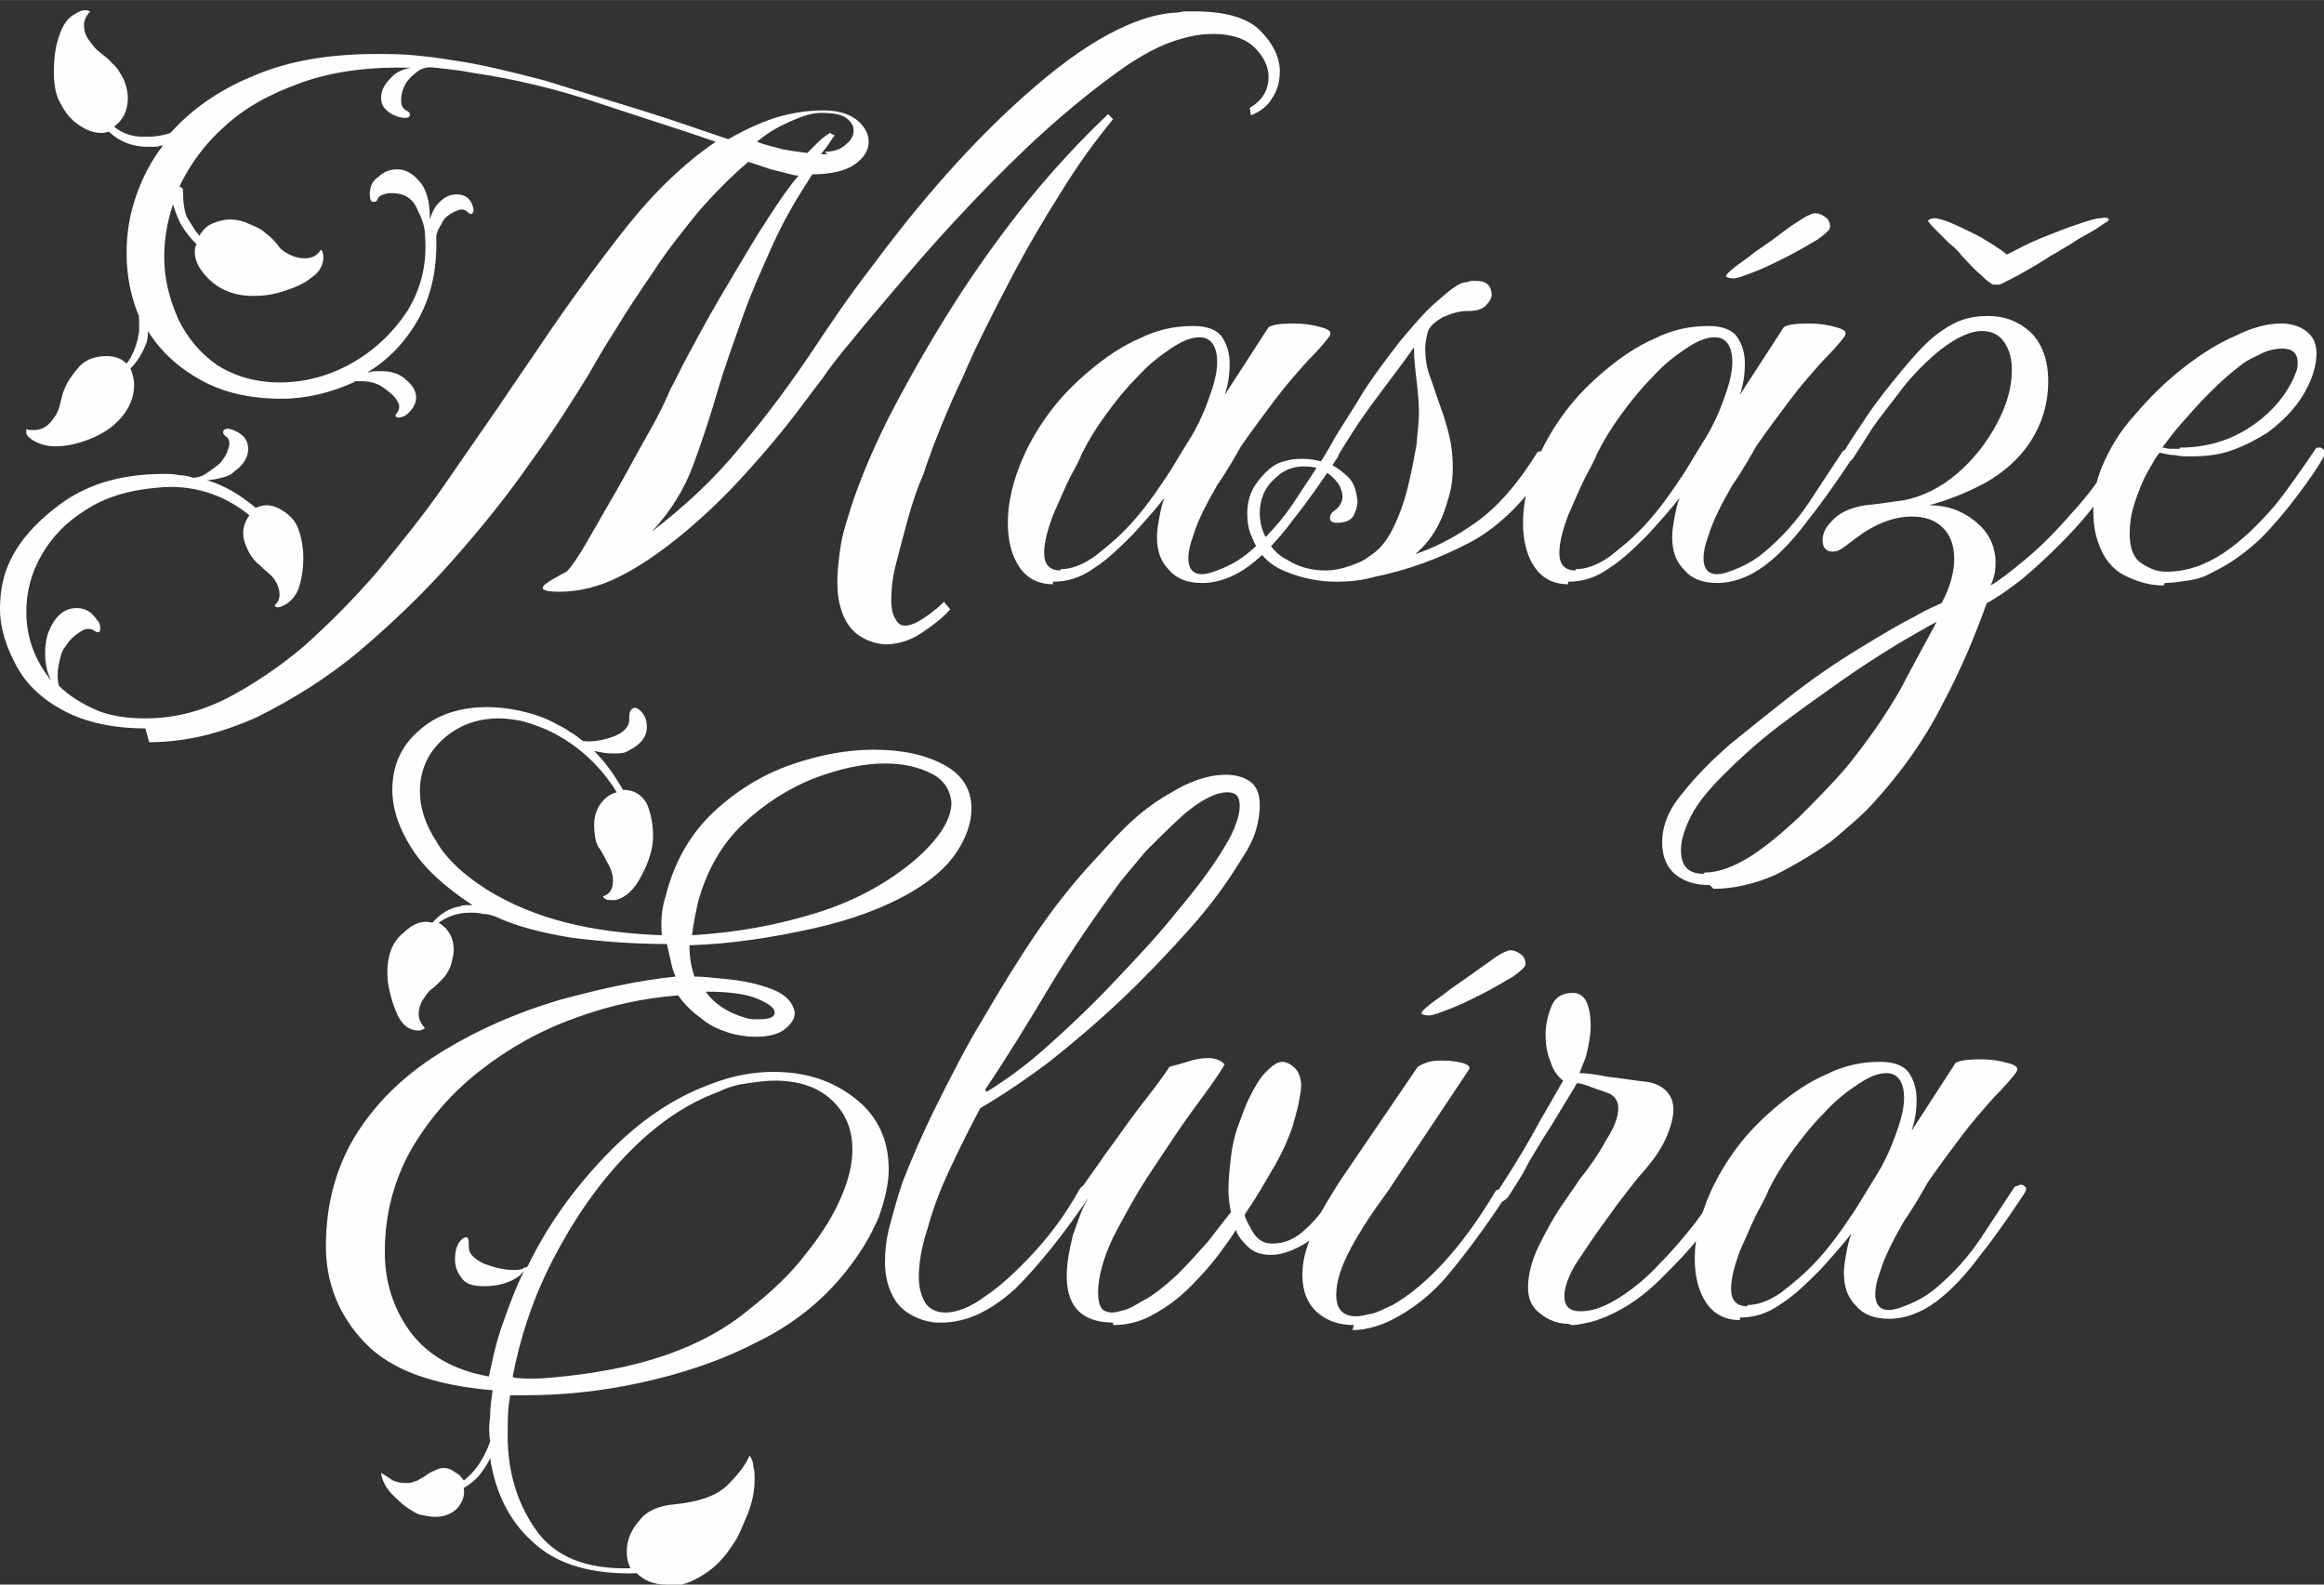
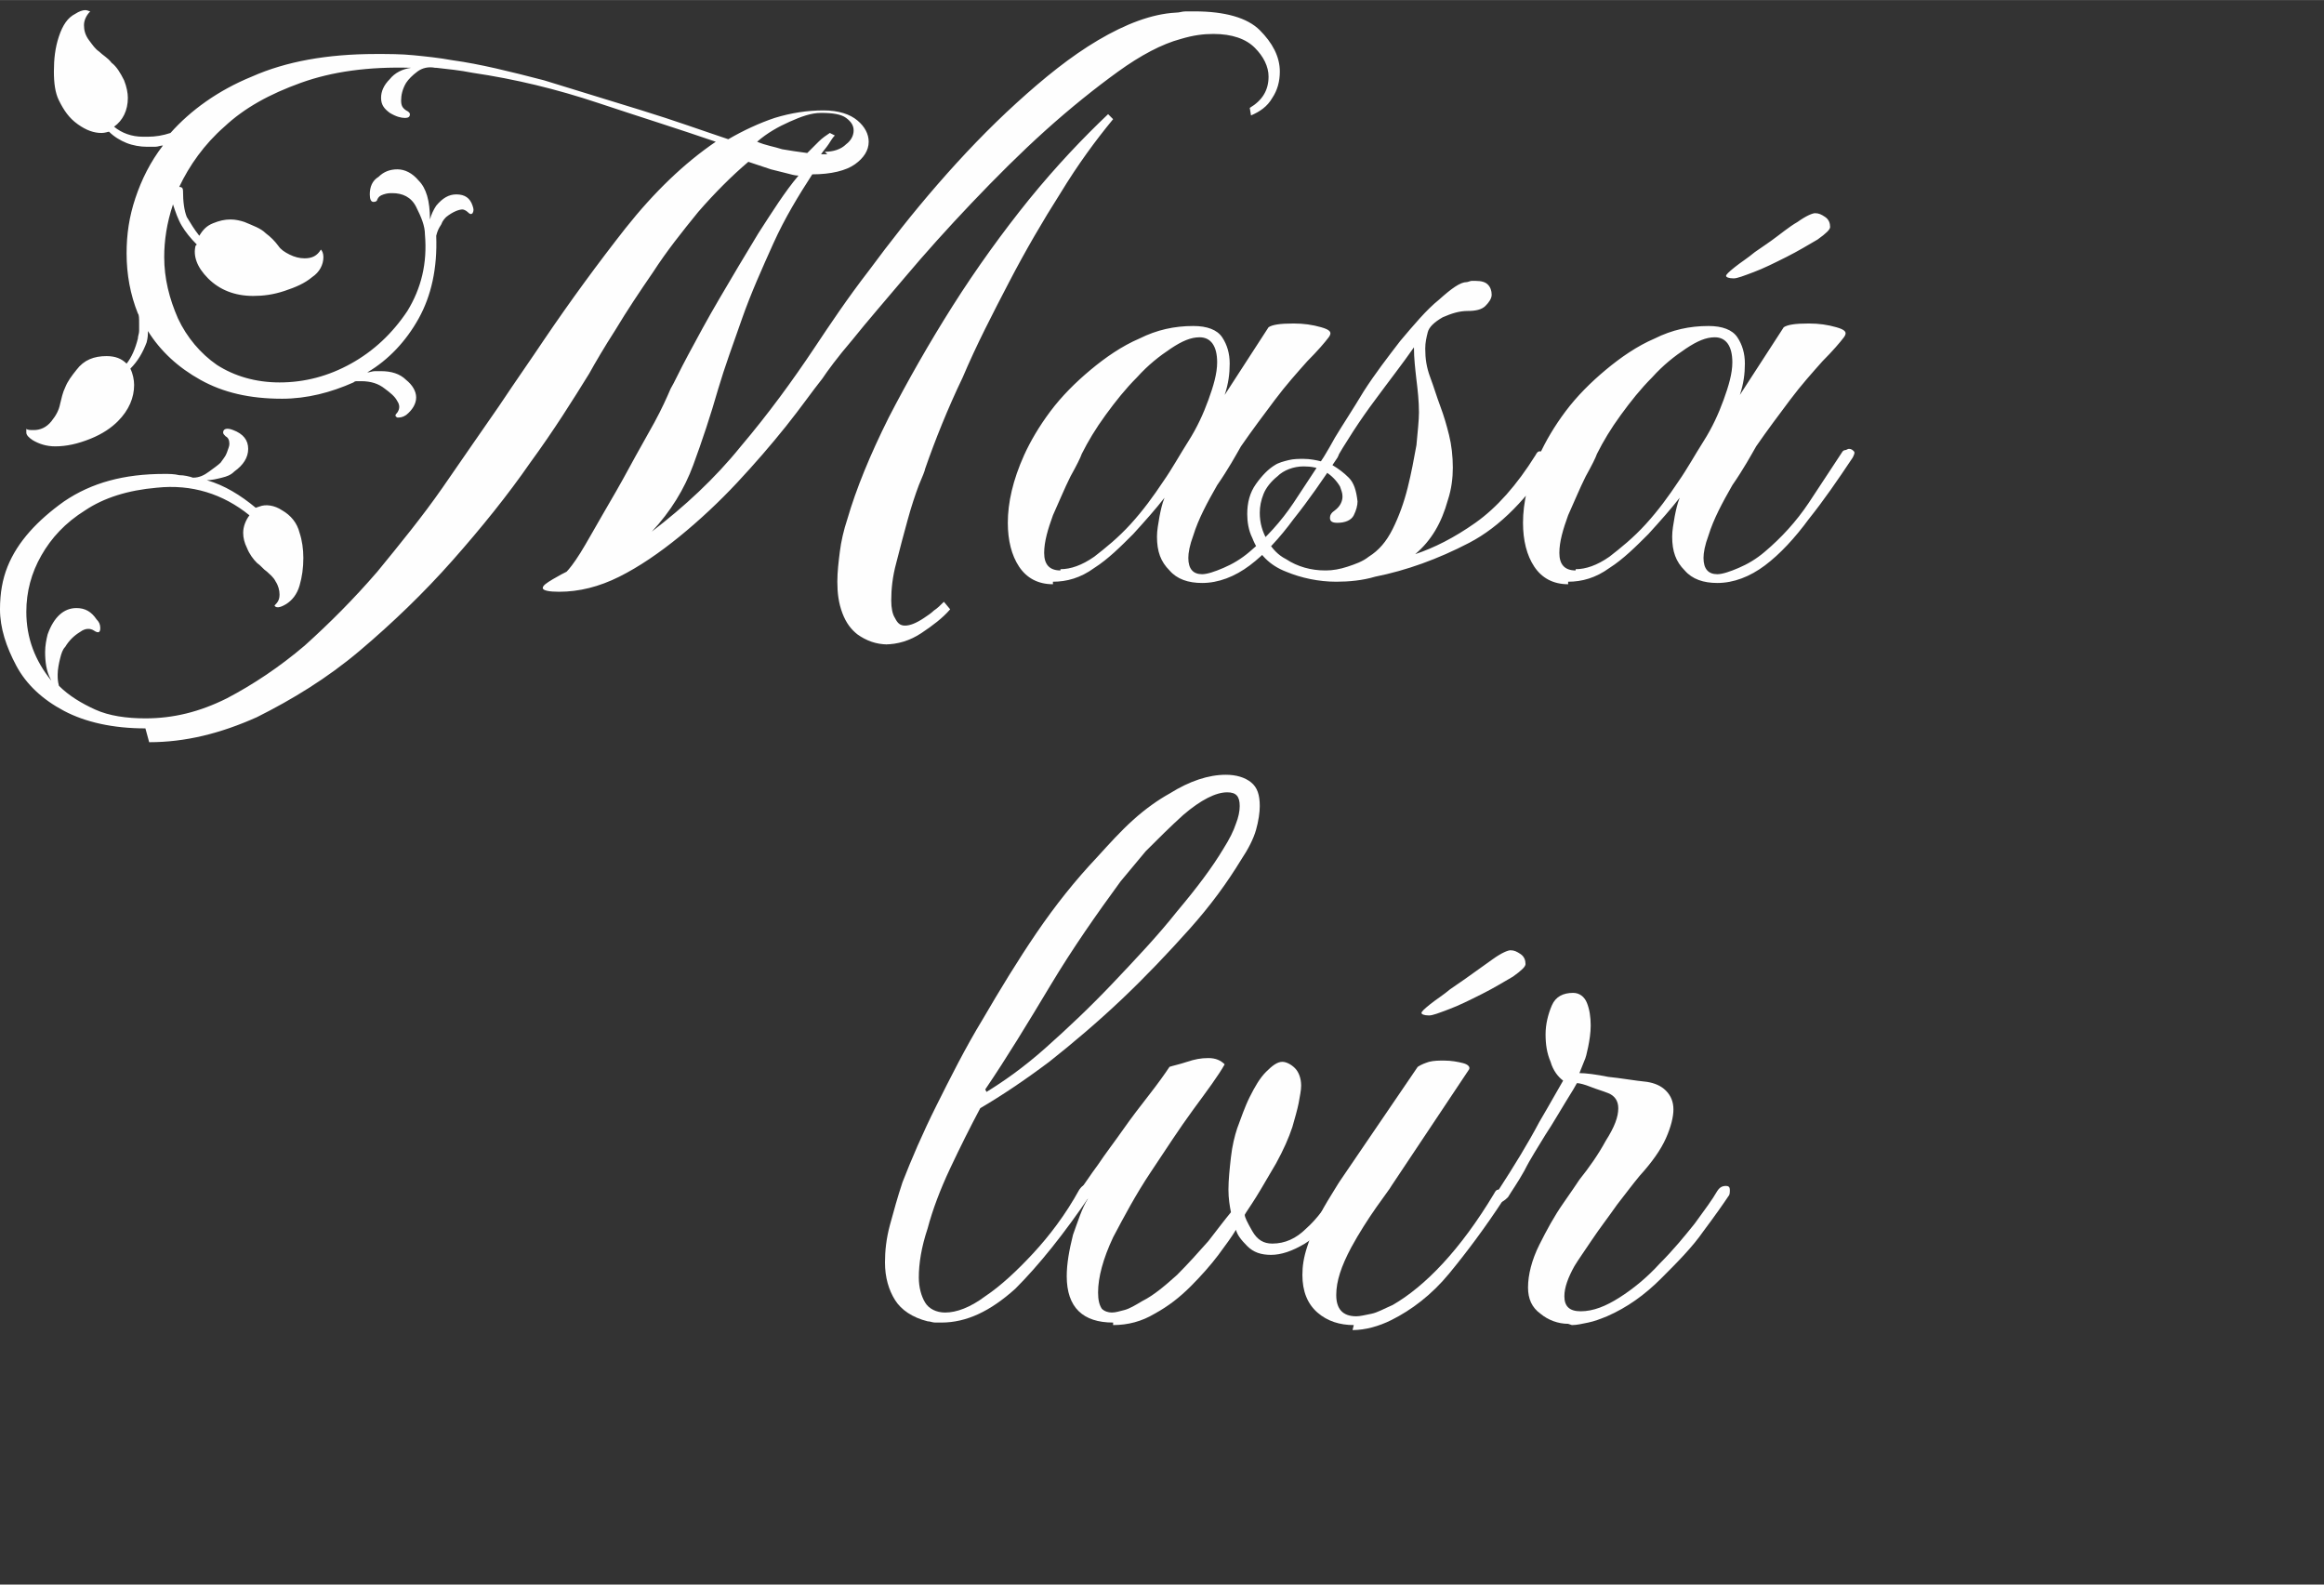
<svg xmlns="http://www.w3.org/2000/svg" xml:space="preserve" width="1845px" height="1258px" version="1.1" style="shape-rendering:geometricPrecision; text-rendering:geometricPrecision; image-rendering:optimizeQuality; fill-rule:evenodd; clip-rule:evenodd" viewBox="0 0 1854 1264">
  <rect x="0" y="0" width="1854" height="1264" fill="#333333" stroke="none" />
  <defs>
    <style type="text/css">
   
    .fil0 {fill:#FEFEFE;fill-rule:nonzero}
   
  </style>
  </defs>
  <g id="Vrstva_x0020_1">
    <g id="_1011939968">
      <path class="fil0" d="M116 581c-26,0 -48,-5 -65,-14 -17,-9 -30,-21 -38,-36 -8,-15 -13,-30 -13,-45 0,-13 2,-24 6,-34 8,-20 24,-37 45,-52 22,-15 48,-22 80,-22 4,0 8,0 12,1 4,0 8,1 11,2 5,0 9,-2 13,-5 4,-3 7,-5 9,-7 2,-3 4,-5 5,-8 1,-3 2,-5 2,-7 0,-3 -1,-5 -3,-6 -1,-1 -2,-2 -2,-3 0,-3 3,-4 8,-2 8,3 12,8 12,15 0,7 -4,13 -11,18 -3,3 -6,4 -10,5 -4,1 -8,2 -12,2 14,4 27,12 39,22l3 -1c5,-2 12,-1 18,3 7,4 12,10 14,18 2,6 3,13 3,20 0,8 -1,15 -3,22 -2,7 -6,12 -11,15 -5,3 -8,3 -9,1 3,-3 4,-5 4,-9 0,-3 -1,-7 -3,-10 -2,-4 -5,-6 -7,-8 -3,-2 -5,-5 -8,-7 -3,-3 -6,-7 -8,-12 -2,-4 -3,-8 -3,-12 0,-5 2,-10 5,-14 -21,-17 -46,-25 -74,-22 -23,2 -42,8 -57,18 -16,10 -27,22 -35,36 -8,14 -12,29 -12,45 0,21 7,39 20,55l-1 -2c-3,-6 -4,-13 -4,-21 0,-5 1,-10 2,-14 5,-14 13,-21 23,-21 7,0 12,3 16,9 2,2 3,4 3,7 0,4 -2,4 -5,2 -3,-2 -7,-2 -11,1 -5,3 -9,7 -12,12 -2,2 -3,5 -4,9 -1,4 -2,9 -2,13 0,3 0,5 1,9 8,8 18,14 29,19 11,5 25,7 40,7 22,0 43,-5 65,-16 21,-11 42,-25 62,-42 20,-18 39,-37 58,-59 18,-22 36,-44 52,-67 16,-23 31,-45 45,-65 14,-21 26,-38 36,-53 21,-31 43,-61 65,-89 23,-29 47,-52 72,-69 -29,-10 -61,-20 -94,-31 -33,-11 -66,-19 -100,-24 -10,-2 -20,-3 -29,-4 0,0 0,0 -1,0 -5,-1 -10,0 -14,3 -4,3 -7,6 -9,9 -3,5 -4,10 -4,14 0,4 1,6 4,8 2,1 3,2 3,3 0,2 -1,3 -4,3 -3,0 -7,-1 -12,-4 -4,-3 -7,-6 -7,-12 0,-5 2,-10 7,-15 4,-5 10,-8 17,-9 -34,-1 -63,3 -88,12 -25,9 -45,20 -61,35 -16,14 -28,31 -36,48 2,0 3,1 3,3 0,9 1,16 3,21 3,5 6,10 10,15 3,-5 6,-8 11,-10 5,-2 9,-3 14,-3 4,0 8,1 11,2 7,3 13,5 17,9 4,3 7,6 10,10 2,3 5,5 9,7 4,2 8,3 12,3 6,0 10,-2 13,-7 1,1 2,3 2,6 0,6 -3,12 -9,16 -6,5 -13,8 -22,11 -9,3 -17,4 -25,4 -15,0 -27,-5 -36,-14 -9,-9 -12,-18 -10,-26l1 -1c-5,-5 -9,-10 -12,-15 -3,-5 -5,-11 -7,-17 -5,15 -7,29 -7,42 0,17 4,33 11,49 7,15 18,28 31,37 14,9 31,14 50,14 20,0 39,-5 57,-15 18,-10 33,-24 45,-42 11,-18 16,-38 14,-61 0,-7 -3,-14 -7,-22 -4,-8 -11,-11 -19,-11 -2,0 -4,0 -7,1 -3,1 -4,2 -5,4 0,1 -1,2 -3,2 -2,0 -3,-2 -3,-6 0,-6 2,-11 7,-14 4,-4 9,-6 15,-6 6,0 12,3 17,9 6,6 9,16 9,31 1,-4 3,-8 5,-11 5,-6 10,-9 16,-9 7,0 11,3 13,9 1,3 1,4 0,6 -1,1 -2,1 -4,-1 -1,-1 -3,-2 -4,-2 -3,0 -8,2 -13,6 -1,1 -3,3 -4,6 -2,3 -3,5 -4,9 1,26 -4,48 -14,66 -10,18 -24,33 -41,43 2,0 4,-1 6,-1 2,0 3,0 5,0 8,0 15,2 20,7 5,4 8,9 8,14 0,5 -3,10 -8,14 -3,2 -5,2 -7,2 -2,-1 -2,-2 0,-4 2,-3 2,-6 0,-9 -2,-4 -6,-7 -10,-10 -5,-4 -11,-6 -19,-6 -1,0 -2,0 -3,0 -1,0 -2,0 -3,1 -18,8 -37,13 -57,13 -26,0 -47,-5 -65,-15 -18,-10 -32,-23 -42,-39 0,3 0,5 -1,9 -3,8 -7,15 -13,21 2,4 3,9 3,13 0,10 -4,20 -13,29 -5,5 -12,10 -22,14 -10,4 -19,6 -28,6 -7,0 -13,-2 -18,-5 -3,-2 -5,-4 -5,-6 0,-2 0,-3 0,-3 1,1 3,1 6,1 5,0 10,-2 14,-7 4,-5 6,-9 7,-14 1,-4 2,-9 4,-13 2,-5 5,-9 9,-14 6,-8 14,-11 24,-11 7,0 12,2 16,6 4,-5 7,-12 9,-20 0,-2 1,-4 1,-6 0,-2 0,-4 0,-6 0,-4 0,-7 -1,-8 -6,-15 -9,-31 -9,-48 0,-15 2,-29 7,-44 5,-15 12,-29 22,-42 -2,0 -4,1 -6,1 -2,0 -5,0 -7,0 -5,0 -11,-1 -16,-3 -5,-2 -10,-5 -14,-9 -1,0 -3,1 -6,1 -6,0 -12,-2 -19,-7 -7,-5 -11,-11 -15,-19 -3,-6 -4,-14 -4,-23 0,-10 1,-19 4,-28 3,-9 7,-15 13,-18 3,-2 6,-3 8,-3 2,0 3,1 4,1 -3,3 -5,7 -5,11 0,4 1,8 4,12 3,4 5,7 8,9 3,3 7,5 10,9 4,3 7,8 10,14 2,5 3,10 3,14 0,10 -4,18 -11,23 6,5 14,8 23,8l4 0c6,0 12,-1 18,-3 16,-18 38,-34 65,-45 27,-12 60,-18 99,-18 10,0 20,0 30,1 10,1 20,2 31,4 22,3 46,9 73,16 26,8 52,16 78,24 26,8 48,16 69,23 12,-7 25,-13 37,-17 13,-4 26,-6 39,-6 12,0 21,3 27,8 6,5 9,11 9,17 0,7 -4,13 -11,18 -7,5 -19,8 -34,8 -11,17 -22,35 -31,55 -9,20 -18,40 -25,60 -7,20 -14,39 -19,56 -6,21 -13,42 -20,61 -7,19 -18,37 -33,53 26,-20 50,-42 71,-68 22,-26 41,-52 59,-79 12,-18 26,-39 43,-61 17,-23 35,-46 55,-69 20,-23 41,-45 63,-65 22,-20 43,-37 65,-50 22,-13 43,-21 62,-22 3,0 5,-1 8,-1 3,0 5,0 7,0 24,0 42,5 52,15 10,10 16,21 16,33 0,8 -2,15 -6,21 -4,7 -10,11 -17,14l-1 -6c10,-6 15,-14 15,-25 0,-8 -4,-16 -11,-23 -7,-7 -18,-11 -33,-11 -8,0 -16,1 -26,4 -15,4 -32,13 -50,26 -18,13 -38,29 -58,47 -20,18 -39,37 -59,58 -19,20 -37,40 -53,59 -16,19 -30,35 -42,50 -12,14 -20,25 -24,31 -8,10 -17,23 -29,38 -12,15 -25,30 -39,45 -14,15 -30,30 -46,43 -16,13 -32,24 -48,32 -16,8 -32,12 -48,12 -8,0 -13,-1 -13,-3 0,-2 3,-4 8,-7 5,-3 9,-5 11,-6 2,-2 6,-7 11,-15 5,-8 11,-19 18,-31 7,-12 14,-24 21,-37 7,-13 14,-25 20,-36 6,-11 10,-20 13,-27 3,-5 7,-14 14,-27 7,-13 15,-28 25,-45 10,-17 20,-34 31,-52 11,-17 21,-33 32,-46 -3,0 -6,-1 -10,-2 -4,-1 -8,-2 -12,-3l-18 -6c-13,11 -27,25 -40,40 -13,16 -25,31 -36,48 -11,16 -21,31 -30,46 -9,14 -16,26 -21,35 -13,21 -28,45 -47,71 -18,26 -39,52 -62,78 -23,26 -48,50 -74,72 -26,22 -54,39 -82,53 -29,13 -57,20 -86,20zm542 -460c7,0 13,-2 17,-6 4,-3 6,-7 6,-11 0,-4 -2,-7 -6,-10 -4,-3 -11,-4 -20,-4 -8,0 -16,3 -25,7 -9,4 -18,9 -26,16 7,3 14,4 20,6 6,1 12,2 20,3 3,-3 6,-6 9,-9 3,-3 6,-5 9,-7l4 2c-2,2 -3,4 -5,7 -2,3 -4,5 -6,8l5 0zm50 393c-9,0 -17,-3 -24,-8 -5,-4 -9,-9 -12,-17 -3,-8 -4,-16 -4,-25 0,-8 1,-16 2,-24 1,-8 3,-17 6,-26 7,-24 18,-51 33,-81 15,-29 32,-59 51,-89 19,-30 40,-59 61,-85 22,-27 43,-49 63,-68l4 4c-14,17 -28,36 -42,59 -14,22 -28,46 -41,71 -13,25 -26,50 -37,76 -12,25 -22,50 -30,73 0,1 -2,6 -5,13 -3,8 -6,17 -9,28 -3,11 -6,22 -9,34 -3,11 -4,21 -4,30 0,6 1,11 3,14 2,4 4,6 8,6 4,0 9,-2 15,-6 3,-2 6,-4 8,-6 3,-2 5,-4 8,-7l5 6c-6,7 -14,13 -23,19 -9,6 -19,9 -29,9zm132 -48c-12,0 -21,-5 -27,-14 -6,-9 -9,-21 -9,-35 0,-16 4,-34 13,-54 5,-11 12,-23 21,-35 9,-12 20,-23 32,-33 12,-10 25,-19 39,-25 14,-7 28,-10 43,-10 11,0 19,3 23,9 4,6 6,13 6,21 0,8 -1,16 -4,25l35 -54c3,-2 9,-3 20,-3 8,0 15,1 22,3 7,2 9,4 6,8 -3,4 -9,11 -17,19 -8,9 -17,19 -26,31 -9,12 -18,24 -27,37 -4,7 -10,18 -19,31 -8,14 -15,27 -19,40 -3,8 -4,14 -4,18 0,9 4,13 11,13 4,0 10,-2 17,-5 7,-3 14,-7 21,-13 13,-11 25,-24 35,-39 10,-15 19,-29 27,-41 0,0 1,-1 2,-1 1,0 2,-1 3,-1 2,0 3,1 4,2 1,1 0,3 -1,5 -12,18 -23,34 -35,49 -11,15 -23,28 -35,37 -12,9 -25,14 -38,14 -11,0 -20,-3 -26,-10 -7,-7 -10,-15 -10,-27 0,-5 1,-10 2,-16 1,-5 2,-10 4,-15 -7,9 -15,18 -25,29 -10,10 -20,20 -31,27 -11,8 -22,11 -33,11zm6 -12c8,0 17,-3 27,-10 9,-7 19,-15 29,-26 10,-11 18,-22 26,-34 7,-10 13,-21 20,-32 7,-11 12,-22 16,-33 4,-11 7,-21 7,-30 0,-13 -5,-20 -14,-20 -7,0 -14,3 -23,9 -9,6 -18,13 -27,23 -9,9 -17,19 -25,30 -8,11 -14,21 -19,31 -1,3 -4,9 -9,18 -5,10 -9,20 -14,31 -4,11 -7,21 -7,30 0,9 4,14 13,14zm390 -96c1,0 2,1 3,2 1,1 1,3 0,6 -20,31 -42,54 -67,67 -25,13 -50,22 -75,27 -10,3 -21,4 -31,4 -14,0 -28,-3 -40,-8 -13,-5 -22,-14 -27,-27 -3,-6 -4,-13 -4,-19 0,-9 2,-17 7,-24 5,-7 10,-12 15,-15 3,-2 7,-3 11,-4 4,-1 8,-1 12,-1 5,0 10,1 14,2 1,-2 5,-8 11,-19 6,-10 14,-22 23,-37 9,-14 19,-27 29,-40 11,-13 21,-25 31,-33 10,-9 17,-14 22,-14 1,0 3,-1 4,-1 1,0 2,0 3,0 5,0 8,1 10,3 2,2 3,5 3,8 0,3 -2,6 -5,9 -3,3 -8,4 -14,4 -7,0 -13,2 -20,5 -7,4 -11,8 -12,12 -1,4 -2,8 -2,13 0,8 1,15 4,23 3,8 5,15 8,23 3,8 5,15 7,23 2,8 3,17 3,26 0,8 -1,17 -4,26 -5,18 -13,32 -26,43 15,-5 31,-13 48,-25 17,-12 33,-30 48,-54 1,-2 2,-3 3,-3 1,0 2,0 2,0zm-178 97c5,0 11,-1 17,-3 6,-2 12,-4 17,-8 8,-5 14,-12 19,-22 5,-10 9,-21 12,-33 3,-12 5,-23 7,-34 1,-11 2,-20 2,-26 0,-9 -1,-18 -2,-26 -1,-9 -2,-17 -2,-26 -9,13 -20,27 -31,42 -12,16 -23,33 -34,52 5,3 9,6 13,10 4,4 6,10 7,19 0,3 -1,7 -3,11 -2,4 -7,6 -13,6 -4,0 -6,-1 -6,-4 0,-2 1,-4 4,-6 4,-3 6,-7 6,-11 0,-3 -1,-5 -2,-8 -3,-5 -7,-9 -12,-12 -5,-3 -11,-4 -17,-4 -8,0 -16,3 -21,8 -5,4 -9,9 -11,14 -2,5 -3,10 -3,15 0,8 2,15 6,22 4,7 9,12 15,15 9,6 20,9 31,9zm193 11c-12,0 -21,-5 -27,-14 -6,-9 -9,-21 -9,-35 0,-16 4,-34 13,-54 5,-11 12,-23 21,-35 9,-12 20,-23 32,-33 12,-10 25,-19 39,-25 14,-7 28,-10 43,-10 11,0 19,3 23,9 4,6 6,13 6,21 0,8 -1,16 -4,25l35 -54c3,-2 9,-3 20,-3 8,0 15,1 22,3 7,2 9,4 6,8 -3,4 -9,11 -17,19 -8,9 -17,19 -26,31 -9,12 -18,24 -27,37 -4,7 -10,18 -19,31 -8,14 -15,27 -19,40 -3,8 -4,14 -4,18 0,9 4,13 11,13 4,0 10,-2 17,-5 7,-3 14,-7 21,-13 13,-11 25,-24 35,-39 10,-15 19,-29 27,-41 0,0 1,-1 2,-1 1,0 2,-1 3,-1 2,0 3,1 4,2 1,1 0,3 -1,5 -12,18 -23,34 -35,49 -11,15 -23,28 -35,37 -12,9 -25,14 -38,14 -11,0 -20,-3 -26,-10 -7,-7 -10,-15 -10,-27 0,-5 1,-10 2,-16 1,-5 2,-10 4,-15 -7,9 -15,18 -25,29 -10,10 -20,20 -31,27 -11,8 -22,11 -33,11zm6 -12c8,0 17,-3 27,-10 9,-7 19,-15 29,-26 10,-11 18,-22 26,-34 7,-10 13,-21 20,-32 7,-11 12,-22 16,-33 4,-11 7,-21 7,-30 0,-13 -5,-20 -14,-20 -7,0 -14,3 -23,9 -9,6 -18,13 -27,23 -9,9 -17,19 -25,30 -8,11 -14,21 -19,31 -1,3 -4,9 -9,18 -5,10 -9,20 -14,31 -4,11 -7,21 -7,30 0,9 4,14 13,14zm126 -232c-4,0 -6,-1 -6,-2 0,-1 2,-3 7,-7 5,-4 10,-7 16,-12 6,-4 10,-7 13,-9 7,-5 14,-11 21,-15 7,-5 12,-7 14,-7 3,0 5,1 8,3 3,2 4,5 4,8 0,2 -3,5 -10,10 -7,4 -15,9 -25,14 -10,5 -18,9 -26,12 -8,3 -13,5 -16,5z" />
-       <path class="fil0" d="M1676 174c5,-1 7,0 6,2 0,0 -3,2 -9,6 -6,4 -13,7 -20,12 -7,4 -13,8 -17,10 -9,6 -18,11 -25,15 -8,4 -13,7 -16,8 -2,0 -3,0 -5,0 -2,-1 -5,-3 -10,-8 -5,-4 -10,-10 -15,-15 -2,-3 -5,-6 -10,-10 -4,-4 -8,-8 -12,-12 -4,-4 -5,-6 -5,-6 1,-1 3,-2 5,-2 2,0 7,1 14,4 7,3 15,7 23,11 8,5 15,9 21,14 8,-4 17,-9 27,-13 10,-4 20,-8 29,-11 9,-3 15,-5 19,-5zm-312 532c-12,0 -21,-3 -28,-9 -7,-6 -10,-15 -10,-25 0,-13 5,-26 16,-39 11,-14 24,-27 39,-40 16,-13 31,-25 45,-36 19,-15 38,-28 56,-39 18,-11 33,-20 45,-26 12,-7 20,-10 22,-11 7,-13 10,-25 10,-35 0,-11 -3,-19 -9,-25 -6,-6 -14,-9 -25,-9 -12,0 -24,4 -37,12 -6,4 -11,8 -15,11 -4,3 -7,5 -11,5 -5,0 -8,-3 -8,-9 0,-5 2,-10 7,-15 6,-7 15,-11 27,-13 12,-1 22,-3 31,-4 15,-3 29,-10 42,-21 13,-11 24,-25 32,-40 8,-15 12,-29 12,-43 0,-9 -2,-16 -6,-22 -4,-6 -10,-9 -18,-9 -9,0 -20,5 -33,15 -10,8 -20,18 -29,29 -9,12 -18,23 -25,33 -7,11 -12,19 -16,25 -1,1 -2,2 -3,2 -1,0 -3,0 -3,0 -1,0 -2,-1 -3,-2 0,-1 0,-3 1,-4 5,-9 12,-19 20,-31 8,-12 17,-23 26,-34 9,-11 17,-20 25,-27 7,-6 15,-11 22,-14 8,-3 15,-4 23,-4 13,0 24,4 34,13 9,9 14,22 14,39 0,18 -5,34 -14,48 -9,14 -22,25 -36,33 -15,8 -30,14 -45,18 14,0 26,4 37,13 10,8 16,19 16,33 0,6 -1,12 -4,18 7,-4 16,-11 28,-21 12,-10 24,-22 37,-37 13,-14 24,-29 33,-45 2,-3 4,-4 6,-4 1,0 2,1 3,2 1,1 1,3 -1,6 -12,21 -25,39 -40,55 -15,16 -29,29 -41,39 -13,10 -22,16 -28,19 -9,25 -20,52 -35,80 -14,28 -33,55 -56,80 -8,9 -20,19 -33,30 -14,10 -29,19 -45,27 -16,7 -33,11 -49,11zm-4 -10c10,0 22,-4 35,-12 13,-8 26,-19 40,-32 13,-13 26,-26 38,-40 17,-21 31,-41 43,-62 11,-21 21,-39 29,-54 -6,3 -16,9 -30,17 -13,8 -29,18 -46,30 -17,12 -34,24 -51,37 -17,13 -31,26 -44,39 -11,11 -20,22 -25,32 -5,10 -8,19 -8,27 0,13 6,19 18,19zm366 -229c-11,0 -21,-3 -31,-8 -10,-5 -17,-14 -21,-26 -3,-8 -4,-16 -4,-26 0,-12 2,-23 7,-35 6,-14 14,-28 26,-41 11,-13 24,-26 38,-37 14,-11 28,-20 42,-26 14,-7 26,-10 37,-10 9,0 17,3 22,8 4,4 6,9 6,16 0,9 -3,20 -10,32 -7,12 -17,22 -29,31 -8,5 -17,10 -28,14 -11,4 -22,5 -34,5 -4,0 -8,0 -12,-1 -4,0 -8,-1 -12,-2 -3,3 -6,9 -10,16 -4,7 -7,15 -10,24 -3,9 -4,17 -4,25 0,11 3,19 9,23 6,4 12,7 20,7 16,0 31,-5 46,-15 15,-10 28,-23 41,-38 12,-15 22,-30 31,-43 1,-2 2,-3 3,-3 1,0 1,0 2,0 1,0 2,1 3,2 1,1 1,3 0,5 -5,9 -12,19 -21,31 -9,12 -19,24 -30,35 -12,11 -24,20 -39,27 -5,3 -11,5 -18,6 -7,1 -13,2 -19,2zm13 -110c20,0 38,-5 54,-15 16,-10 28,-23 35,-37 2,-3 3,-7 4,-9 1,-3 1,-5 1,-7 0,-7 -4,-11 -12,-11 -5,0 -11,1 -17,4 -6,3 -11,5 -16,9 -8,6 -16,13 -25,22 -9,9 -16,17 -23,25 -7,8 -12,15 -15,19 2,0 4,1 7,1 3,0 5,0 7,0z" />
    </g>
-     <path class="fil0" d="M531 1264c-9,0 -17,-3 -23,-9 -36,1 -64,-7 -83,-25 -19,-17 -30,-40 -34,-67 -2,5 -5,9 -8,13 -3,4 -8,8 -13,11 1,6 -1,11 -5,16 -5,5 -11,7 -18,7 -4,0 -8,-1 -13,-2 -4,-2 -10,-5 -17,-12 -7,-6 -12,-13 -13,-21 2,1 5,3 8,5 3,2 7,3 11,3l2 0c3,0 5,-1 8,-2 3,-2 6,-3 8,-5 2,-1 3,-2 6,-3 2,-1 4,-2 7,-2 3,0 6,1 10,4 2,1 4,3 6,6 9,-7 16,-17 21,-31 -1,-7 -1,-13 0,-20 0,-7 1,-14 2,-21 -47,-4 -81,-16 -102,-38 -21,-22 -31,-48 -31,-77 0,-35 9,-66 26,-92 17,-26 40,-47 68,-64 28,-17 58,-30 91,-40 33,-9 64,-16 94,-19 -2,-4 -3,-8 -4,-13 -1,-4 -2,-9 -3,-13 -27,0 -52,-2 -76,-5 -24,-4 -44,-9 -61,-17 -3,-1 -6,-2 -10,-2 -3,-1 -7,-1 -10,-1 -10,0 -18,3 -25,8 8,5 12,12 12,22 0,3 -1,7 -2,11 -2,6 -5,10 -8,13 -3,3 -6,6 -9,8 -2,2 -4,5 -6,8 -2,4 -3,7 -3,11 0,4 2,8 5,11 -1,1 -3,2 -5,2 -8,0 -14,-5 -18,-15 -4,-10 -7,-21 -7,-31 0,-14 4,-25 13,-32 8,-8 16,-10 23,-8 6,-7 14,-12 22,-13 2,-1 3,-1 5,-1 2,0 3,0 5,0 -23,-15 -39,-30 -49,-46 -10,-16 -15,-31 -15,-46 0,-19 7,-35 21,-47 14,-13 33,-19 55,-19 8,0 17,1 26,3 9,2 19,5 28,10 4,2 8,4 12,7 4,2 7,5 10,7 6,1 14,0 23,-3 9,-3 14,-8 14,-14l0 -2c0,-4 1,-6 3,-7 2,-1 4,0 6,2 4,4 5,8 5,13 0,8 -5,14 -15,19 -3,2 -7,2 -12,2 -6,0 -10,-1 -15,-2 9,9 16,19 23,31 9,0 15,4 19,11 3,7 5,16 5,26 0,9 -3,20 -9,31 -6,12 -13,18 -21,20 -1,0 -1,0 -2,0 -1,0 -1,0 -2,0 -3,0 -5,-1 -6,-3 6,-2 8,-6 8,-13 0,-5 -2,-10 -5,-15 -2,-4 -4,-8 -7,-12 -2,-4 -3,-10 -3,-17 0,-7 2,-13 6,-18 4,-5 8,-7 12,-8 -6,-10 -14,-20 -24,-29 -10,-9 -21,-16 -32,-21 -7,-3 -13,-5 -20,-7 -6,-1 -12,-2 -18,-2 -18,0 -33,6 -45,17 -12,11 -18,25 -18,41 0,13 4,26 13,40 8,14 22,27 41,39 18,11 39,20 63,26 24,6 49,9 76,10 -1,-12 0,-22 3,-31 7,-28 20,-50 38,-67 18,-17 39,-30 62,-38 23,-8 45,-12 66,-12 23,0 41,4 56,12 15,8 22,20 22,35 0,11 -4,23 -12,35 -8,12 -20,22 -35,31 -22,13 -49,23 -81,30 -32,7 -64,12 -97,13 0,8 1,16 4,25l1 0c6,0 14,1 25,2 10,1 21,3 30,6 10,3 17,7 21,13 2,3 3,6 3,8 0,5 -3,9 -8,13 -5,4 -13,6 -23,6 -7,0 -14,-1 -21,-3 -9,-3 -16,-6 -23,-12 -7,-5 -13,-11 -18,-18 -27,2 -55,8 -82,18 -28,10 -53,24 -76,42 -23,18 -41,39 -55,63 -14,25 -21,52 -21,82 0,24 7,45 20,63 14,19 35,31 63,36 3,-14 6,-28 11,-42 5,-14 10,-28 17,-42 -1,1 -1,1 -2,2 -1,1 -1,1 -2,2 -7,5 -16,8 -28,8 -9,0 -15,-2 -18,-7 -4,-5 -5,-10 -5,-15 0,-7 2,-12 5,-15 2,-2 3,-2 4,-2 2,0 2,3 2,8 0,5 4,9 12,13 8,3 16,5 23,5 4,0 6,0 8,-1 1,-1 2,-1 2,-1 1,0 1,0 2,-1 16,-33 37,-62 63,-89 26,-27 54,-46 85,-57 16,-6 32,-9 48,-9 26,0 47,7 65,21 18,14 27,33 27,57 0,11 -3,24 -8,38 -6,14 -14,28 -26,43 -19,24 -43,43 -72,57 -29,15 -60,25 -92,32 -32,7 -63,10 -93,10l-11 0c-2,11 -2,21 -2,32 0,30 8,55 23,76 15,21 40,31 75,30 -2,-4 -3,-8 -3,-13 0,-9 3,-17 10,-25 6,-8 16,-12 28,-13 20,-2 35,-7 44,-17 9,-9 14,-17 16,-22 2,3 3,6 3,9 1,3 1,7 1,10 0,10 -2,19 -6,29 -4,9 -7,17 -10,21 -8,13 -17,22 -28,28 -10,6 -20,8 -28,8zm21 -518c35,-2 68,-8 100,-18 32,-10 58,-25 79,-43 18,-16 28,-31 28,-45 -1,-10 -6,-18 -16,-23 -10,-5 -22,-8 -37,-8 -17,0 -36,4 -57,12 -20,8 -39,20 -56,36 -17,16 -29,37 -36,62 -2,9 -4,18 -5,28zm55 67c7,0 11,-2 11,-5 0,-4 -4,-7 -13,-11 -9,-4 -23,-6 -42,-6 7,10 18,17 32,21 3,1 5,1 7,1 2,0 4,0 6,0zm-197 286c9,1 19,1 29,0 35,-3 66,-9 92,-18 26,-9 48,-21 66,-36 18,-14 34,-29 46,-45 13,-16 22,-31 28,-45 6,-14 9,-26 9,-38 0,-17 -6,-30 -17,-40 -11,-10 -26,-15 -45,-15 -7,0 -14,1 -21,2 -8,1 -16,3 -24,7 -27,10 -51,27 -74,51 -23,24 -42,52 -58,83 -16,31 -26,62 -32,93z" />
    <path class="fil0" d="M752 1055c-2,0 -4,0 -6,0 -2,0 -4,-1 -6,-1 -12,-3 -21,-9 -26,-17 -5,-8 -8,-18 -8,-30 0,-9 1,-19 4,-30 3,-11 6,-22 10,-34 7,-18 16,-39 27,-61 11,-22 23,-46 37,-69 14,-24 28,-47 43,-69 15,-22 31,-42 48,-60 10,-11 19,-21 29,-30 10,-9 20,-16 29,-21 16,-10 31,-15 45,-15 8,0 15,2 20,6 5,4 7,10 7,19 0,5 -1,12 -3,19 -2,7 -6,15 -12,24 -11,18 -24,36 -41,55 -17,19 -35,38 -54,56 -19,18 -39,35 -58,50 -20,15 -38,27 -55,37 -8,15 -16,31 -24,48 -8,17 -14,33 -18,48 -5,15 -7,28 -7,39 0,8 2,15 5,20 3,5 9,8 16,8 9,0 20,-4 32,-13 12,-8 25,-20 38,-34 13,-14 26,-31 37,-51 2,-3 4,-4 6,-4 1,0 2,1 3,3 1,2 1,3 0,5 -21,31 -41,56 -60,75 -20,18 -39,27 -59,27zm35 -184c13,-8 29,-19 47,-35 18,-16 36,-33 54,-52 18,-19 36,-38 51,-57 16,-19 28,-35 37,-50 5,-8 8,-14 10,-20 2,-5 3,-10 3,-14 0,-8 -3,-11 -10,-11 -9,0 -21,6 -35,18 -10,9 -20,19 -30,29 -9,11 -16,19 -20,24 -19,26 -38,53 -56,83 -18,30 -35,58 -52,83z" />
    <path class="fil0" d="M888 1055c-24,0 -37,-12 -37,-37 0,-10 2,-21 5,-33 4,-11 7,-21 12,-29 0,0 -1,1 -2,1 -2,0 -3,-1 -4,-3 -1,-2 -1,-3 -1,-4 4,-5 9,-13 15,-21 6,-9 13,-18 20,-28 7,-10 14,-19 21,-28 7,-9 12,-16 16,-22 3,-1 8,-2 14,-4 6,-2 11,-3 17,-3 6,0 10,2 13,5 -5,9 -14,21 -25,36 -11,15 -22,32 -34,50 -12,18 -21,35 -30,52 -8,17 -12,32 -12,44 0,6 1,10 3,13 2,2 5,3 8,3 3,0 6,-1 10,-2 4,-1 9,-4 14,-7 10,-5 19,-13 28,-21 9,-9 17,-18 25,-27 7,-9 13,-17 18,-23 -1,-5 -2,-11 -2,-18 0,-8 1,-17 2,-26 1,-9 3,-17 5,-23 3,-8 6,-17 10,-25 4,-8 8,-15 13,-20 5,-5 9,-8 13,-8 3,0 7,2 10,5 3,3 5,8 5,14 0,4 -1,8 -2,14 -1,5 -3,12 -5,19 -3,9 -7,18 -13,29 -6,10 -11,19 -16,27 -5,8 -8,12 -9,14 0,2 2,6 6,13 4,7 9,10 16,10 10,0 19,-4 27,-12 9,-8 16,-18 22,-28 2,-2 4,-3 6,-3 1,0 2,1 3,2 1,1 1,3 0,5 -11,18 -22,30 -32,36 -10,6 -19,9 -27,9 -8,0 -14,-2 -19,-7 -5,-5 -8,-9 -9,-13 -3,5 -8,12 -14,20 -6,8 -14,17 -22,25 -9,9 -18,16 -29,22 -10,6 -21,9 -33,9z" />
    <path class="fil0" d="M1080 1057c-11,0 -21,-3 -29,-10 -8,-7 -12,-17 -12,-30 0,-7 1,-14 4,-23 3,-9 6,-18 10,-25 4,-8 8,-14 11,-19 3,-5 5,-8 5,-8l62 -91c3,-2 6,-3 9,-4 4,-1 8,-1 12,-1 6,0 11,1 15,2 4,1 6,3 5,5l-62 93c-1,2 -5,7 -12,17 -7,10 -14,21 -20,32 -8,15 -12,27 -12,38 0,11 5,17 16,17 3,0 7,-1 12,-2 5,-1 10,-4 17,-7 26,-15 54,-44 81,-89 1,-2 2,-3 3,-3 1,0 2,0 2,0 2,0 3,1 4,2 1,1 0,3 -1,5 -15,23 -30,43 -44,60 -14,17 -30,29 -46,37 -10,5 -21,8 -31,8zm60 -247c-4,0 -6,-1 -6,-2 0,-1 2,-3 7,-7 5,-4 10,-7 16,-12 6,-4 10,-7 13,-9 7,-5 14,-10 21,-15 7,-5 12,-7 14,-7 3,0 5,1 8,3 3,2 4,5 4,8 0,2 -3,5 -10,10 -7,4 -15,9 -25,14 -10,5 -18,9 -26,12 -8,3 -13,5 -16,5z" />
    <path class="fil0" d="M1251 1056c-8,0 -16,-3 -22,-8 -7,-5 -10,-12 -10,-21 0,-10 3,-22 9,-34 6,-12 12,-23 19,-33 7,-10 11,-16 13,-19 8,-10 15,-20 21,-31 7,-11 10,-19 10,-26 0,-6 -3,-10 -8,-12 -5,-2 -9,-3 -14,-5 -5,-2 -9,-3 -11,-3 -1,2 -4,7 -9,15 -5,8 -10,17 -16,26 -6,10 -12,19 -17,29 -5,9 -10,16 -13,21 -3,3 -5,4 -6,4 -2,0 -3,-1 -3,-3 -1,-2 0,-4 1,-6 13,-20 24,-38 33,-55 10,-17 16,-28 19,-33 -4,-3 -8,-8 -10,-15 -3,-7 -4,-14 -4,-22 0,-8 2,-16 5,-23 3,-7 9,-10 17,-10 5,0 9,3 11,8 2,5 3,11 3,18 0,6 -1,12 -2,17 -1,5 -2,9 -3,11l-4 10c5,0 13,1 23,3 10,1 21,3 31,4 6,1 11,3 15,7 4,4 6,9 6,15 0,6 -2,14 -6,23 -4,9 -11,19 -21,30 -5,6 -11,14 -18,23 -7,10 -14,19 -20,28 -6,9 -11,16 -14,21 -5,9 -8,17 -8,24 0,8 4,12 13,12 10,0 20,-4 31,-11 11,-7 22,-16 32,-27 11,-11 20,-22 28,-32 8,-11 14,-19 18,-26 2,-3 4,-4 7,-4 2,0 3,1 3,3 0,2 0,4 -1,5 -4,6 -11,16 -20,28 -9,13 -21,25 -34,38 -13,13 -27,23 -43,30 -5,2 -10,4 -15,5 -5,1 -9,2 -13,2z" />
-     <path class="fil0" d="M1388 1053c-12,0 -21,-5 -27,-14 -6,-9 -9,-21 -9,-35 0,-16 4,-34 13,-54 5,-11 12,-23 21,-35 9,-12 20,-23 32,-33 12,-10 25,-19 39,-25 14,-7 28,-10 43,-10 11,0 19,3 23,9 4,6 6,13 6,21 0,8 -1,16 -4,25l35 -54c3,-2 9,-3 20,-3 8,0 15,1 22,3 7,2 9,4 6,8 -3,4 -9,11 -17,19 -8,9 -17,19 -26,31 -9,12 -18,24 -27,37 -4,7 -10,18 -19,31 -8,14 -15,27 -19,40 -3,8 -4,14 -4,18 0,9 4,13 11,13 4,0 10,-2 17,-5 7,-3 14,-7 21,-13 13,-11 25,-24 35,-39 10,-15 19,-29 27,-41 0,0 1,-1 2,-1 1,0 2,-1 3,-1 2,0 3,1 4,2 1,1 0,3 -1,5 -12,18 -23,34 -35,49 -11,15 -23,28 -35,37 -12,9 -25,14 -38,14 -11,0 -20,-3 -26,-10 -7,-7 -10,-15 -10,-27 0,-5 1,-10 2,-16 1,-5 2,-10 4,-15 -7,9 -15,18 -25,29 -10,10 -20,20 -31,27 -11,8 -22,11 -33,11zm6 -12c8,0 17,-3 27,-10 9,-7 19,-15 29,-26 10,-11 18,-22 26,-34 7,-10 13,-21 20,-32 7,-11 12,-22 16,-33 4,-11 7,-21 7,-30 0,-13 -5,-20 -14,-20 -7,0 -14,3 -23,9 -9,6 -18,13 -27,23 -9,9 -17,19 -25,30 -8,11 -14,21 -19,31 -1,3 -4,9 -9,18 -5,10 -9,20 -14,31 -4,11 -7,21 -7,30 0,9 4,14 13,14z" />
  </g>
</svg>